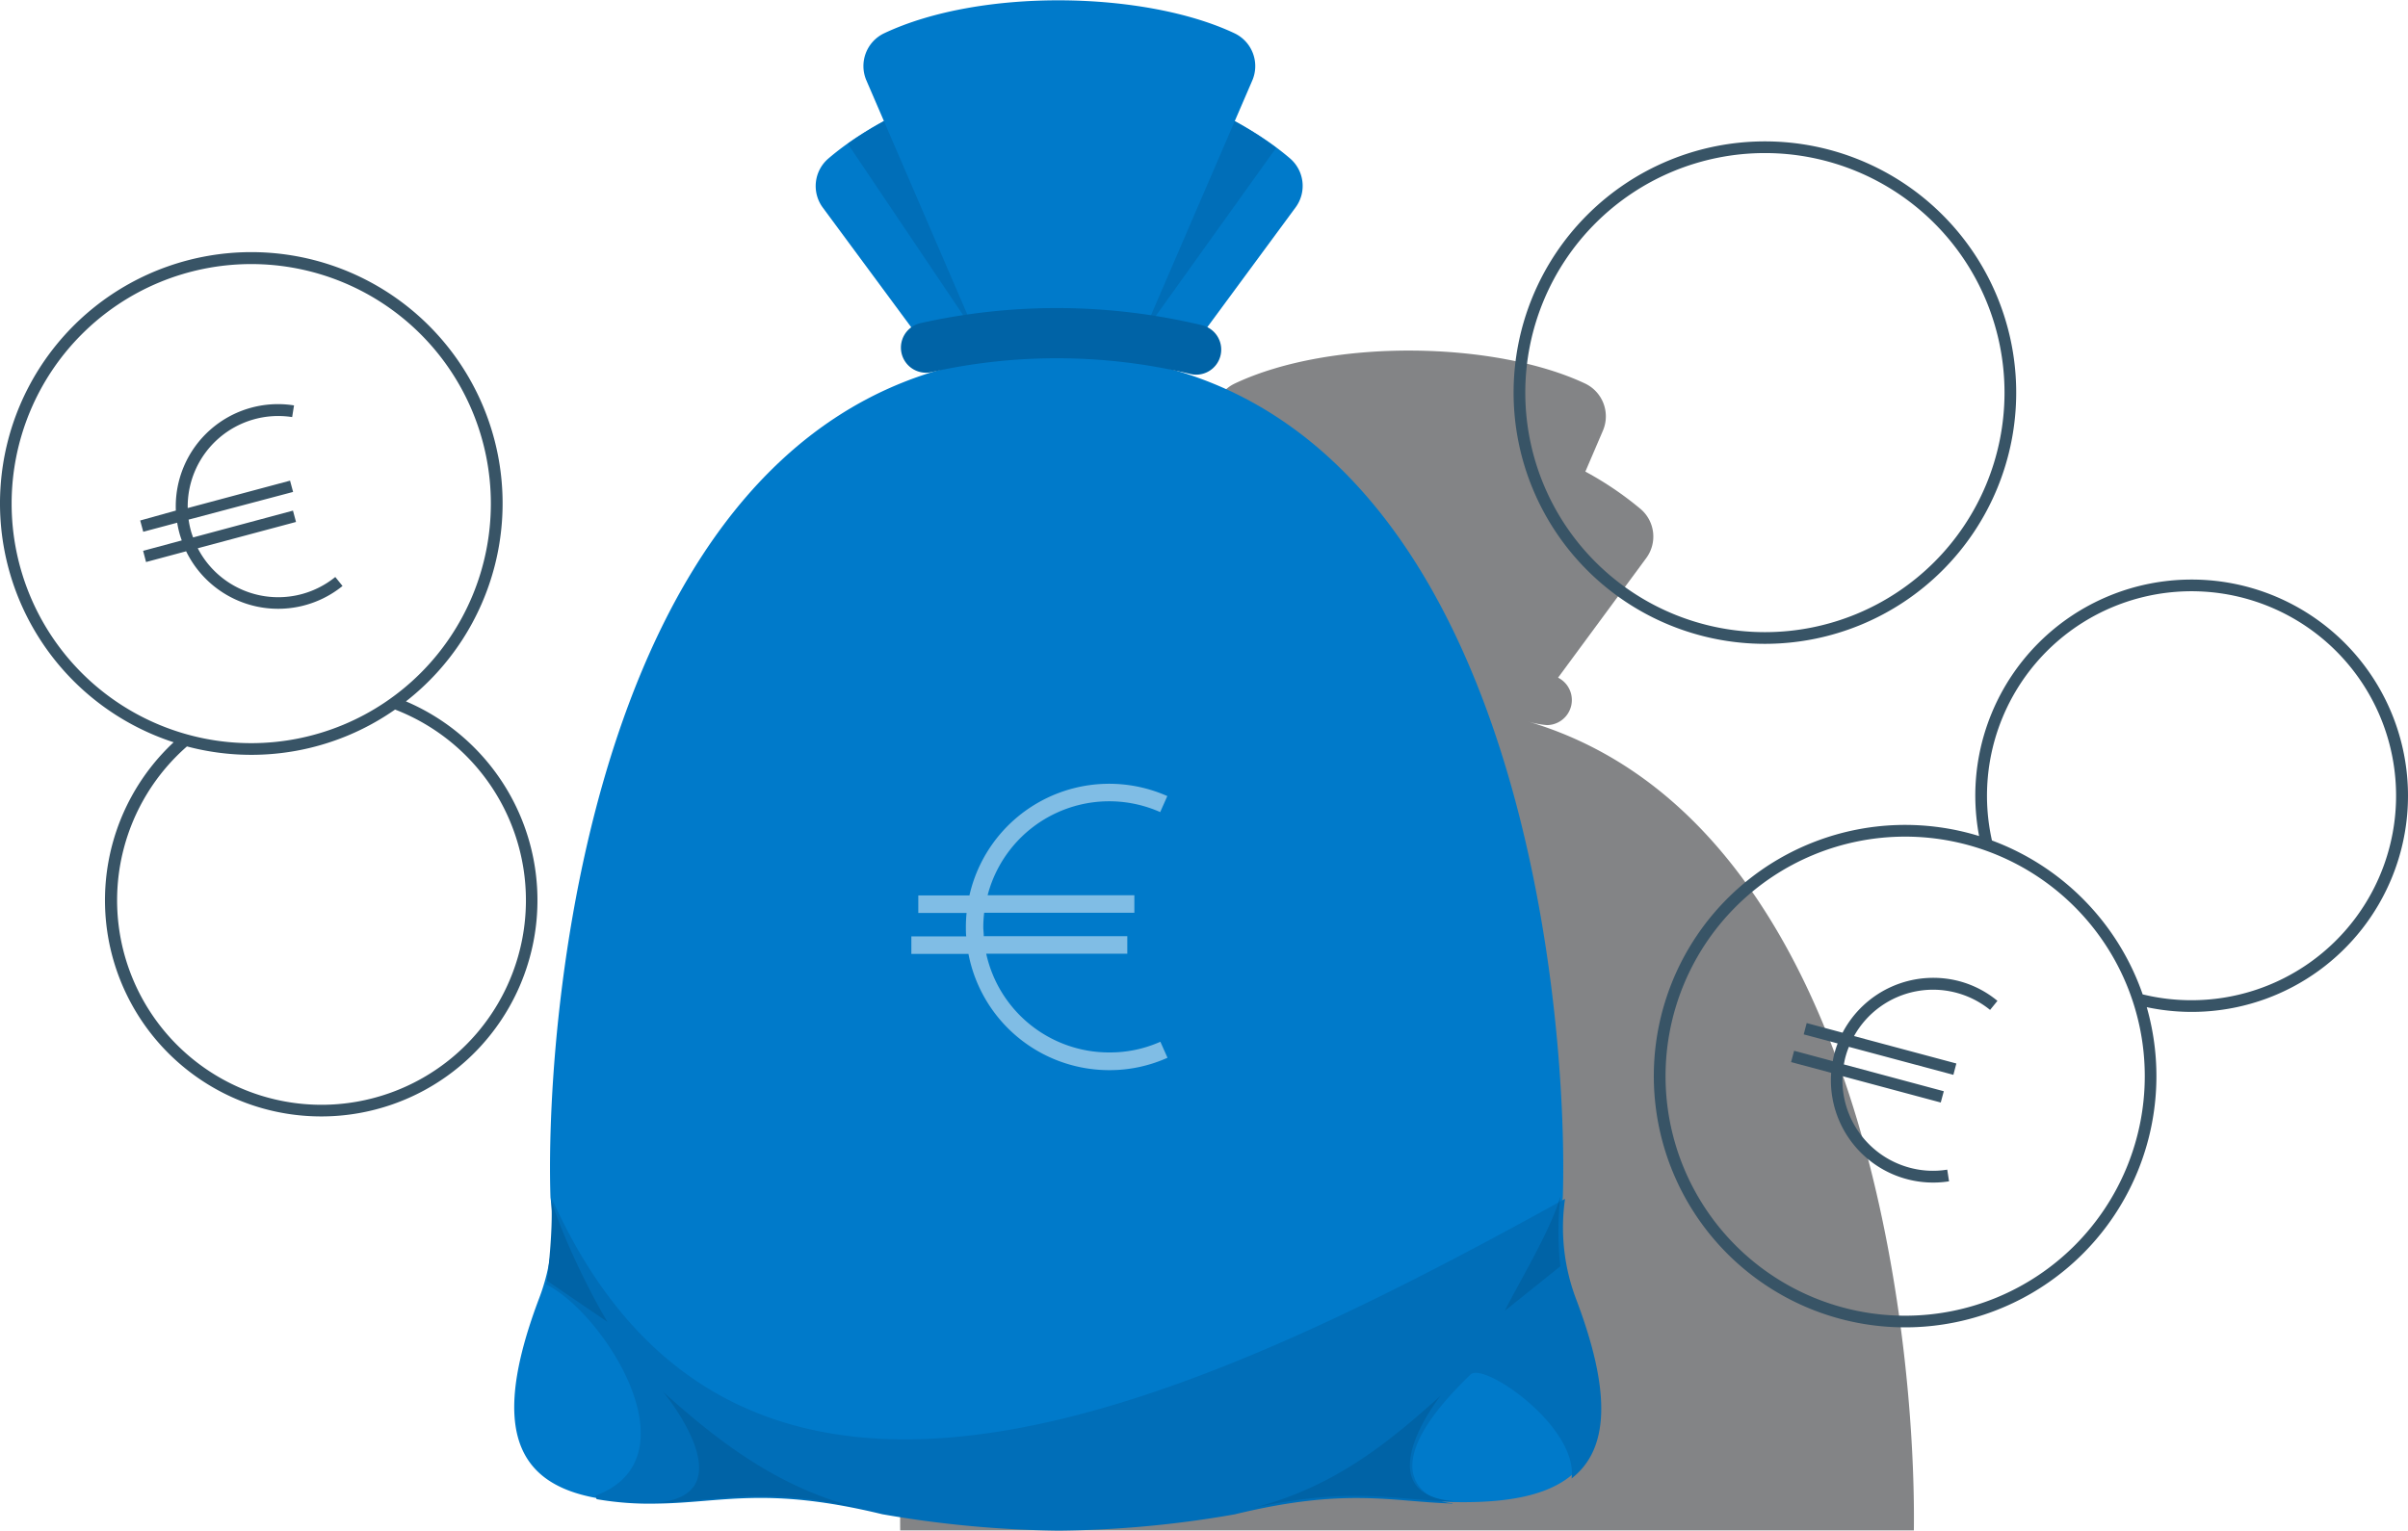
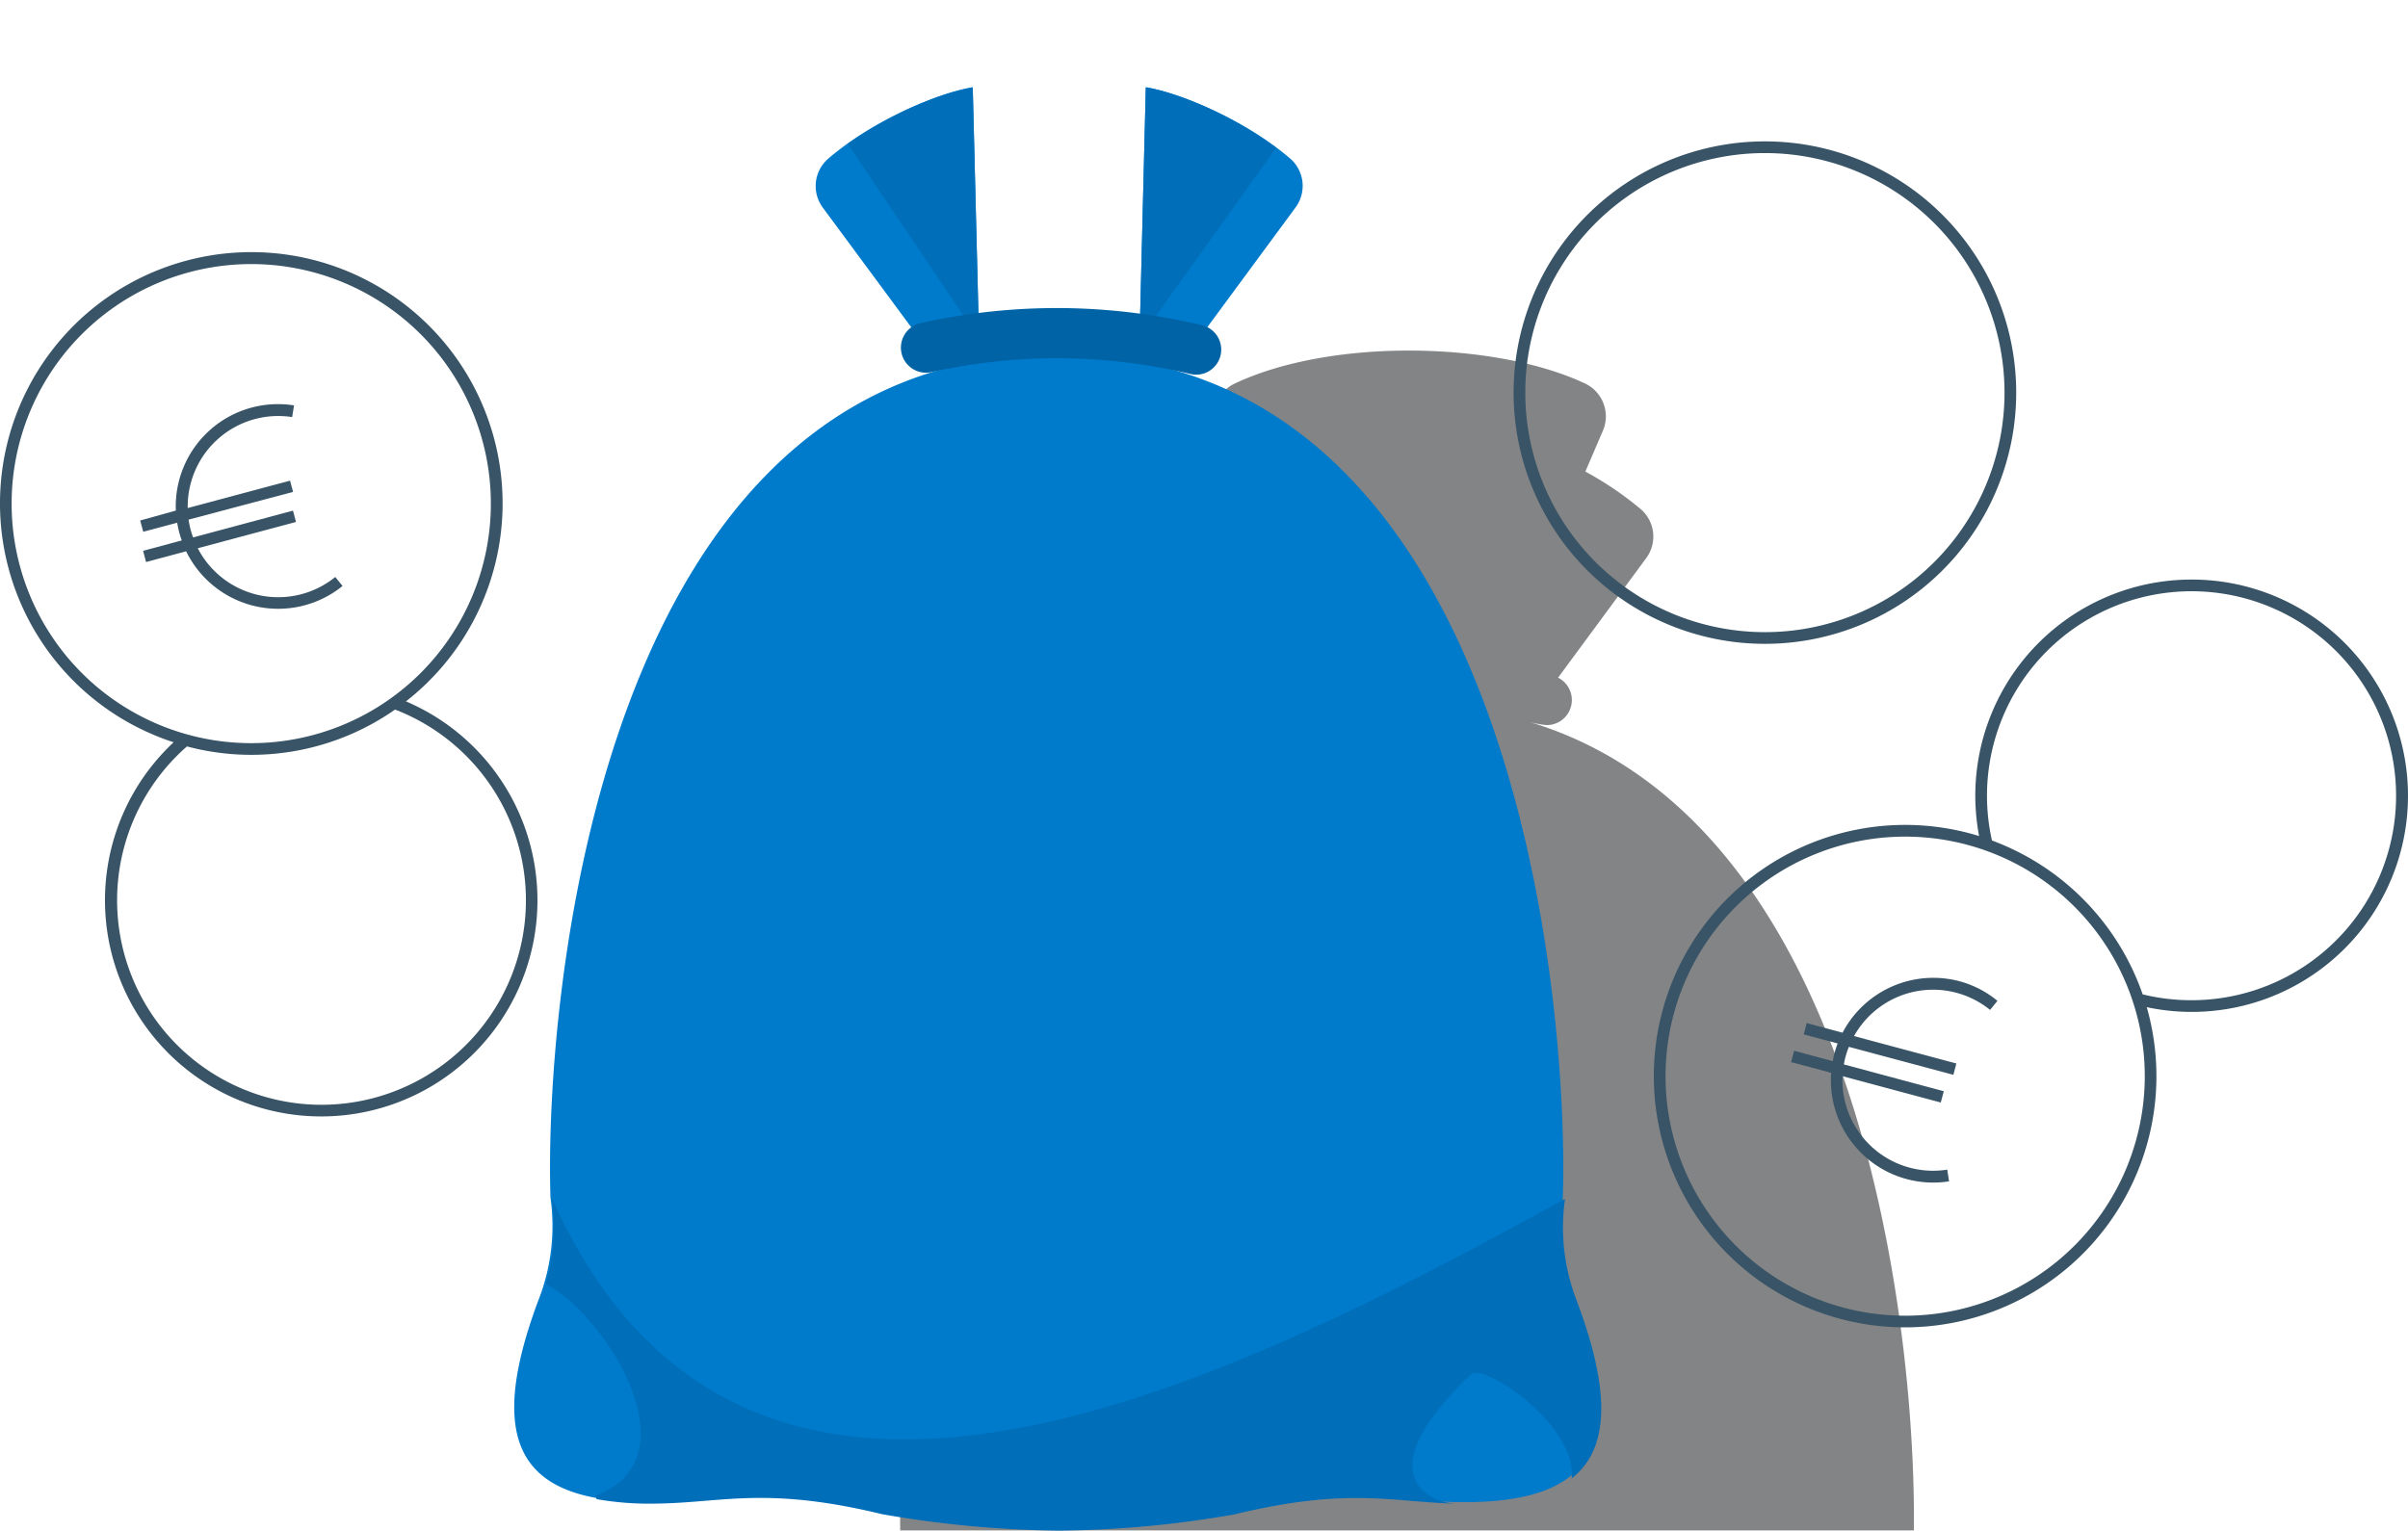
<svg xmlns="http://www.w3.org/2000/svg" viewBox="94.01 147.8 412.03 261.99">
  <defs>
    <style>
      .cls-1, .cls-8 {
        opacity: 0.5;
      }

      .cls-1 {
        filter: url(#fc-castShadow);
      }

      .cls-2 {
        fill: #070a0d;
      }

      .cls-3 {
        fill: #007aca;
      }

      .cls-4, .cls-6 {
        fill: #006eb8;
      }

      .cls-5 {
        fill: #0063a6;
      }

      .cls-6 {
        fill-rule: evenodd;
      }

      .cls-7 {
        fill: #385466;
      }

      .cls-9 {
        fill: #fff;
      }
    </style>
    <filter id="fc-castShadow" x="-20%" y="-20%" width="300%" height="300%" name="fc-castShadow">
      <feOffset result="offset-1" dx="1" dy="1" in="SourceGraphic" />
      <feOffset result="offset-2" dx="2" dy="2" in="SourceGraphic" />
      <feOffset result="offset-3" dx="5" dy="5" in="SourceGraphic" />
      <feOffset result="offset-4" dx="10" dy="10" in="SourceGraphic" />
      <feOffset result="offset-5" dx="17" dy="17" in="SourceGraphic" />
      <feOffset result="offset-6" dx="25" dy="25" in="SourceGraphic" />
      <feGaussianBlur result="blur-1" stdDeviation="1" in="offset-1" />
      <feGaussianBlur result="blur-2" stdDeviation="2" in="offset-2" />
      <feGaussianBlur result="blur-3" stdDeviation="3" in="offset-3" />
      <feGaussianBlur result="blur-4" stdDeviation="4" in="offset-4" />
      <feGaussianBlur result="blur-5" stdDeviation="5" in="offset-5" />
      <feGaussianBlur result="blur-6" stdDeviation="6" in="offset-6" />
      <feComponentTransfer result="comp-1" in="blur-1">
        <feFuncA type="linear" slope="0.3" />
      </feComponentTransfer>
      <feComponentTransfer result="comp-2" in="blur-2">
        <feFuncA type="linear" slope="0.25" />
      </feComponentTransfer>
      <feComponentTransfer result="comp-3" in="blur-3">
        <feFuncA type="linear" slope="0.2" />
      </feComponentTransfer>
      <feComponentTransfer result="comp-4" in="blur-4">
        <feFuncA type="linear" slope="0.15" />
      </feComponentTransfer>
      <feComponentTransfer result="comp-5" in="blur-5">
        <feFuncA type="linear" slope="0.1" />
      </feComponentTransfer>
      <feComponentTransfer result="comp-6" in="blur-6">
        <feFuncA type="linear" slope="0.05" />
      </feComponentTransfer>
      <feComposite result="composite-1" operator="in" in="comp-1" in2="blur-1" />
      <feComposite result="composite-2" operator="in" in="comp-2" in2="blur-2" />
      <feComposite result="composite-3" operator="in" in="comp-3" in2="blur-3" />
      <feComposite result="composite-4" operator="in" in="comp-4" in2="blur-4" />
      <feComposite result="composite-5" operator="in" in="comp-5" in2="blur-5" />
      <feComposite result="composite-6" operator="in" in="comp-6" in2="blur-6" />
      <feMerge result="merge">
        <feMergeNode result="mergeNode" in="composite-1" />
        <feMergeNode result="mergeNode" in="composite-2" />
        <feMergeNode result="mergeNode" in="composite-3" />
        <feMergeNode result="mergeNode" in="composite-4" />
        <feMergeNode result="mergeNode" in="composite-5" />
        <feMergeNode result="mergeNode" in="composite-6" />
      </feMerge>
    </filter>
  </defs>
  <g id="Budget-Euro">
    <g id="Money-bag">
      <g id="Shadow" class="cls-1">
        <path class="cls-2" d="M363.35,370a34.7,34.7,0,0,1-1.93-17.25c1-29.92-6.4-123.75-65.9-141.44a15.79,15.79,0,0,0,3.17.6,4.29,4.29,0,0,0,1.92-8.12l15.08-20.46a6.2,6.2,0,0,0-.95-8.4,56.53,56.53,0,0,0-9.46-6.41l3-7a6.22,6.22,0,0,0-3.06-8.08c-15.26-7.19-43.31-7.83-59.92,0a6.22,6.22,0,0,0-3.06,8.08l3,7A56.53,56.53,0,0,0,235.8,175a6.2,6.2,0,0,0-1,8.4l15.09,20.48c-3.47,2.52-1.67,8.78,4,7.54-59.39,17.79-66.75,111.5-65.78,141.4A34.7,34.7,0,0,1,186.27,370c-10.22,27-1.5,35.16,19.84,34.91h0c11.25-.14,18.72-3,38.57,1.83a188.78,188.78,0,0,0,30.13,2.8,188.78,188.78,0,0,0,30.13-2.8c19.85-4.83,27.32-2,38.57-1.83h0C364.85,405.18,373.57,397,363.35,370Z" />
      </g>
      <path class="cls-3" d="M274.81,208.42c-78.57,0-87.68,111.26-86.61,144.35A34.7,34.7,0,0,1,186.27,370c-10.22,27-1.5,35.16,19.84,34.91h0c11.25-.14,18.72-3,38.57,1.83a188.78,188.78,0,0,0,30.13,2.8,188.78,188.78,0,0,0,30.13-2.8c19.85-4.83,27.32-2,38.57-1.83h0c21.34.25,30.06-7.9,19.84-34.91a34.7,34.7,0,0,1-1.93-17.25C362.49,319.68,353.38,208.42,274.81,208.42Z" />
      <path class="cls-4" d="M363.73,370.25A34.52,34.52,0,0,1,361.8,353c-62.76,34.7-141,72-173.33,0a35.2,35.2,0,0,1-1.06,14.63c9.68,4.65,26,29.65,8.5,36.17.07.21.12.4.18.6a52.71,52.71,0,0,0,10.29.76h0c11.26-.14,18.73-3,38.59,1.82a187.12,187.12,0,0,0,30.15,2.81A182.19,182.19,0,0,0,305.28,407c19.06-4.63,26.68-2.18,37.24-1.85v-.09c-.85.28-16.79-2.81,3.12-22,2.28-2.19,18.41,8.95,17.28,17.8C369.16,396,369.9,386.56,363.73,370.25Z" />
-       <path id="Self-shadow" class="cls-5" d="M207.43,386c8.68,7.78,19.21,16.37,33.57,19.93-17.72-3.94-24.37-1-35.07-.9C222.12,404,207.82,386.34,207.43,386ZM361,364.54l-9.49,7.61c2-4.16,7.68-13.38,9.49-19.51A55,55,0,0,0,361,364.54Zm-20.41,22.09c-.39.37-13.43,17.21,2.76,18.17-10.72-.13-17.57-2.73-35.3,1.2C322.41,402.44,331.9,394.42,340.59,386.63ZM188.29,353c1.8,6.12,6.44,15.69,9.66,21.06L187.59,367C188.05,363.67,188.69,356.3,188.29,353Z" />
      <g id="Collar">
        <path class="cls-3" d="M296.76,209l-7.78-2.7h0l1.09-43.58c6,1,17.09,5.7,24.67,12.19a6.2,6.2,0,0,1,.95,8.4Zm-43,0,7.78-2.7h0l-1.09-43.58c-6,1-17.08,5.7-24.67,12.19a6.2,6.2,0,0,0-1,8.4Z" />
        <path class="cls-6" d="M290.07,162.76l-1.07,43,23.37-32.66C305,167.56,295.49,163.62,290.07,162.76Zm-51,9.64,22.47,33.4-1.08-43C255.27,163.59,246.31,167.24,239.08,172.4Z" />
-         <path class="cls-3" d="M245.31,153.49a6.21,6.21,0,0,0-3.05,8.08l19.3,44.77h0l13.71-.54,13.71.54h0l19.31-44.77a6.22,6.22,0,0,0-3.06-8.08C290,146.3,261.92,145.66,245.31,153.49Z" />
      </g>
      <path id="Cord" class="cls-5" d="M298.69,211.93a4.27,4.27,0,0,1-1-.12,98.28,98.28,0,0,0-44.29-.32,4.29,4.29,0,0,1-1.88-8.38,106.58,106.58,0,0,1,48.17.36,4.29,4.29,0,0,1-1,8.46Z" />
    </g>
    <g id="Coins">
      <path class="cls-7" d="M163.47,267.85a43,43,0,1,0-39.75,7,37,37,0,1,0,39.75-7ZM96,234a41,41,0,1,1,41,41A41,41,0,0,1,96,234Zm53,102.9a35,35,0,0,1-23-61.34,42.89,42.89,0,0,0,35.61-6.31A35,35,0,0,1,149,336.9ZM439,215a43,43,0,1,0-43,43A43,43,0,0,0,439,215Zm-84,0a41,41,0,1,1,41,41A41,41,0,0,1,355,215Zm114,32a37,37,0,0,0-37,37,37.86,37.86,0,0,0,.65,6.9,43,43,0,1,0,28.69,29.29A37,37,0,1,0,469,247ZM420,373a41,41,0,1,1,41-41A41,41,0,0,1,420,373Zm49-54a35,35,0,0,1-8.36-1,43.18,43.18,0,0,0-25.79-26.34A35,35,0,1,1,469,319Z" />
    </g>
    <g id="E" class="cls-8">
-       <path class="cls-9" d="M283.76,327.94a21.53,21.53,0,0,1-21-16.9h24.14v-3H262.34c0-.53-.08-1.06-.08-1.6a21.36,21.36,0,0,1,.15-2.41h25.7v-3H263a21.5,21.5,0,0,1,29.53-14.23l1.22-2.74a24.52,24.52,0,0,0-33.86,17h-8.75v3h8.26a24,24,0,0,0-.12,2.41c0,.54,0,1.07.06,1.6h-9.39v3h9.77a24.53,24.53,0,0,0,24.06,19.9,24.19,24.19,0,0,0,10-2.12l-1.22-2.74A21.19,21.19,0,0,1,283.76,327.94Z" />
-     </g>
+       </g>
    <g id="E-2" data-name="E">
-       <path class="cls-7" d="M429.29,315.75a17.52,17.52,0,0,0-20,8.81l-6.14-1.65-.51,1.94,5.81,1.55a16.63,16.63,0,0,0-.56,1.73c-.12.43-.2.86-.28,1.3L401,327.65l-.52,1.94,6.86,1.84A17.5,17.5,0,0,0,427.51,350l-.31-2a15.27,15.27,0,0,1-6.45-.34A15.52,15.52,0,0,1,409.28,332l16.81,4.51.52-1.93-17.1-4.59c.08-.43.16-.86.28-1.29a15.09,15.09,0,0,1,.58-1.72l17.88,4.79.51-1.94-17.51-4.69a15.49,15.49,0,0,1,23.28-4.48l1.26-1.55A17.21,17.21,0,0,0,429.29,315.75Z" />
+       <path class="cls-7" d="M429.29,315.75a17.52,17.52,0,0,0-20,8.81l-6.14-1.65-.51,1.94,5.81,1.55a16.63,16.63,0,0,0-.56,1.73c-.12.43-.2.86-.28,1.3L401,327.65l-.52,1.94,6.86,1.84A17.5,17.5,0,0,0,427.51,350l-.31-2A15.52,15.52,0,0,1,409.28,332l16.81,4.51.52-1.93-17.1-4.59c.08-.43.16-.86.28-1.29a15.09,15.09,0,0,1,.58-1.72l17.88,4.79.51-1.94-17.51-4.69a15.49,15.49,0,0,1,23.28-4.48l1.26-1.55A17.21,17.21,0,0,0,429.29,315.75Z" />
    </g>
    <g id="E-3" data-name="E">
      <path class="cls-7" d="M151.38,246.56a15.5,15.5,0,0,1-23.53-4.92l16.81-4.5-.52-1.94-17.09,4.59c-.15-.42-.3-.84-.41-1.27a15.59,15.59,0,0,1-.36-1.78L144.16,232l-.52-1.93-17.51,4.69A15.49,15.49,0,0,1,144,219.19l.32-2a17.49,17.49,0,0,0-20.22,18L118,236.89l.52,1.93,5.81-1.55a16,16,0,0,0,.38,1.77c.11.43.26.85.4,1.26l-6.61,1.78L119,244l6.86-1.84a17.51,17.51,0,0,0,26.76,5.94Z" />
    </g>
  </g>
</svg>